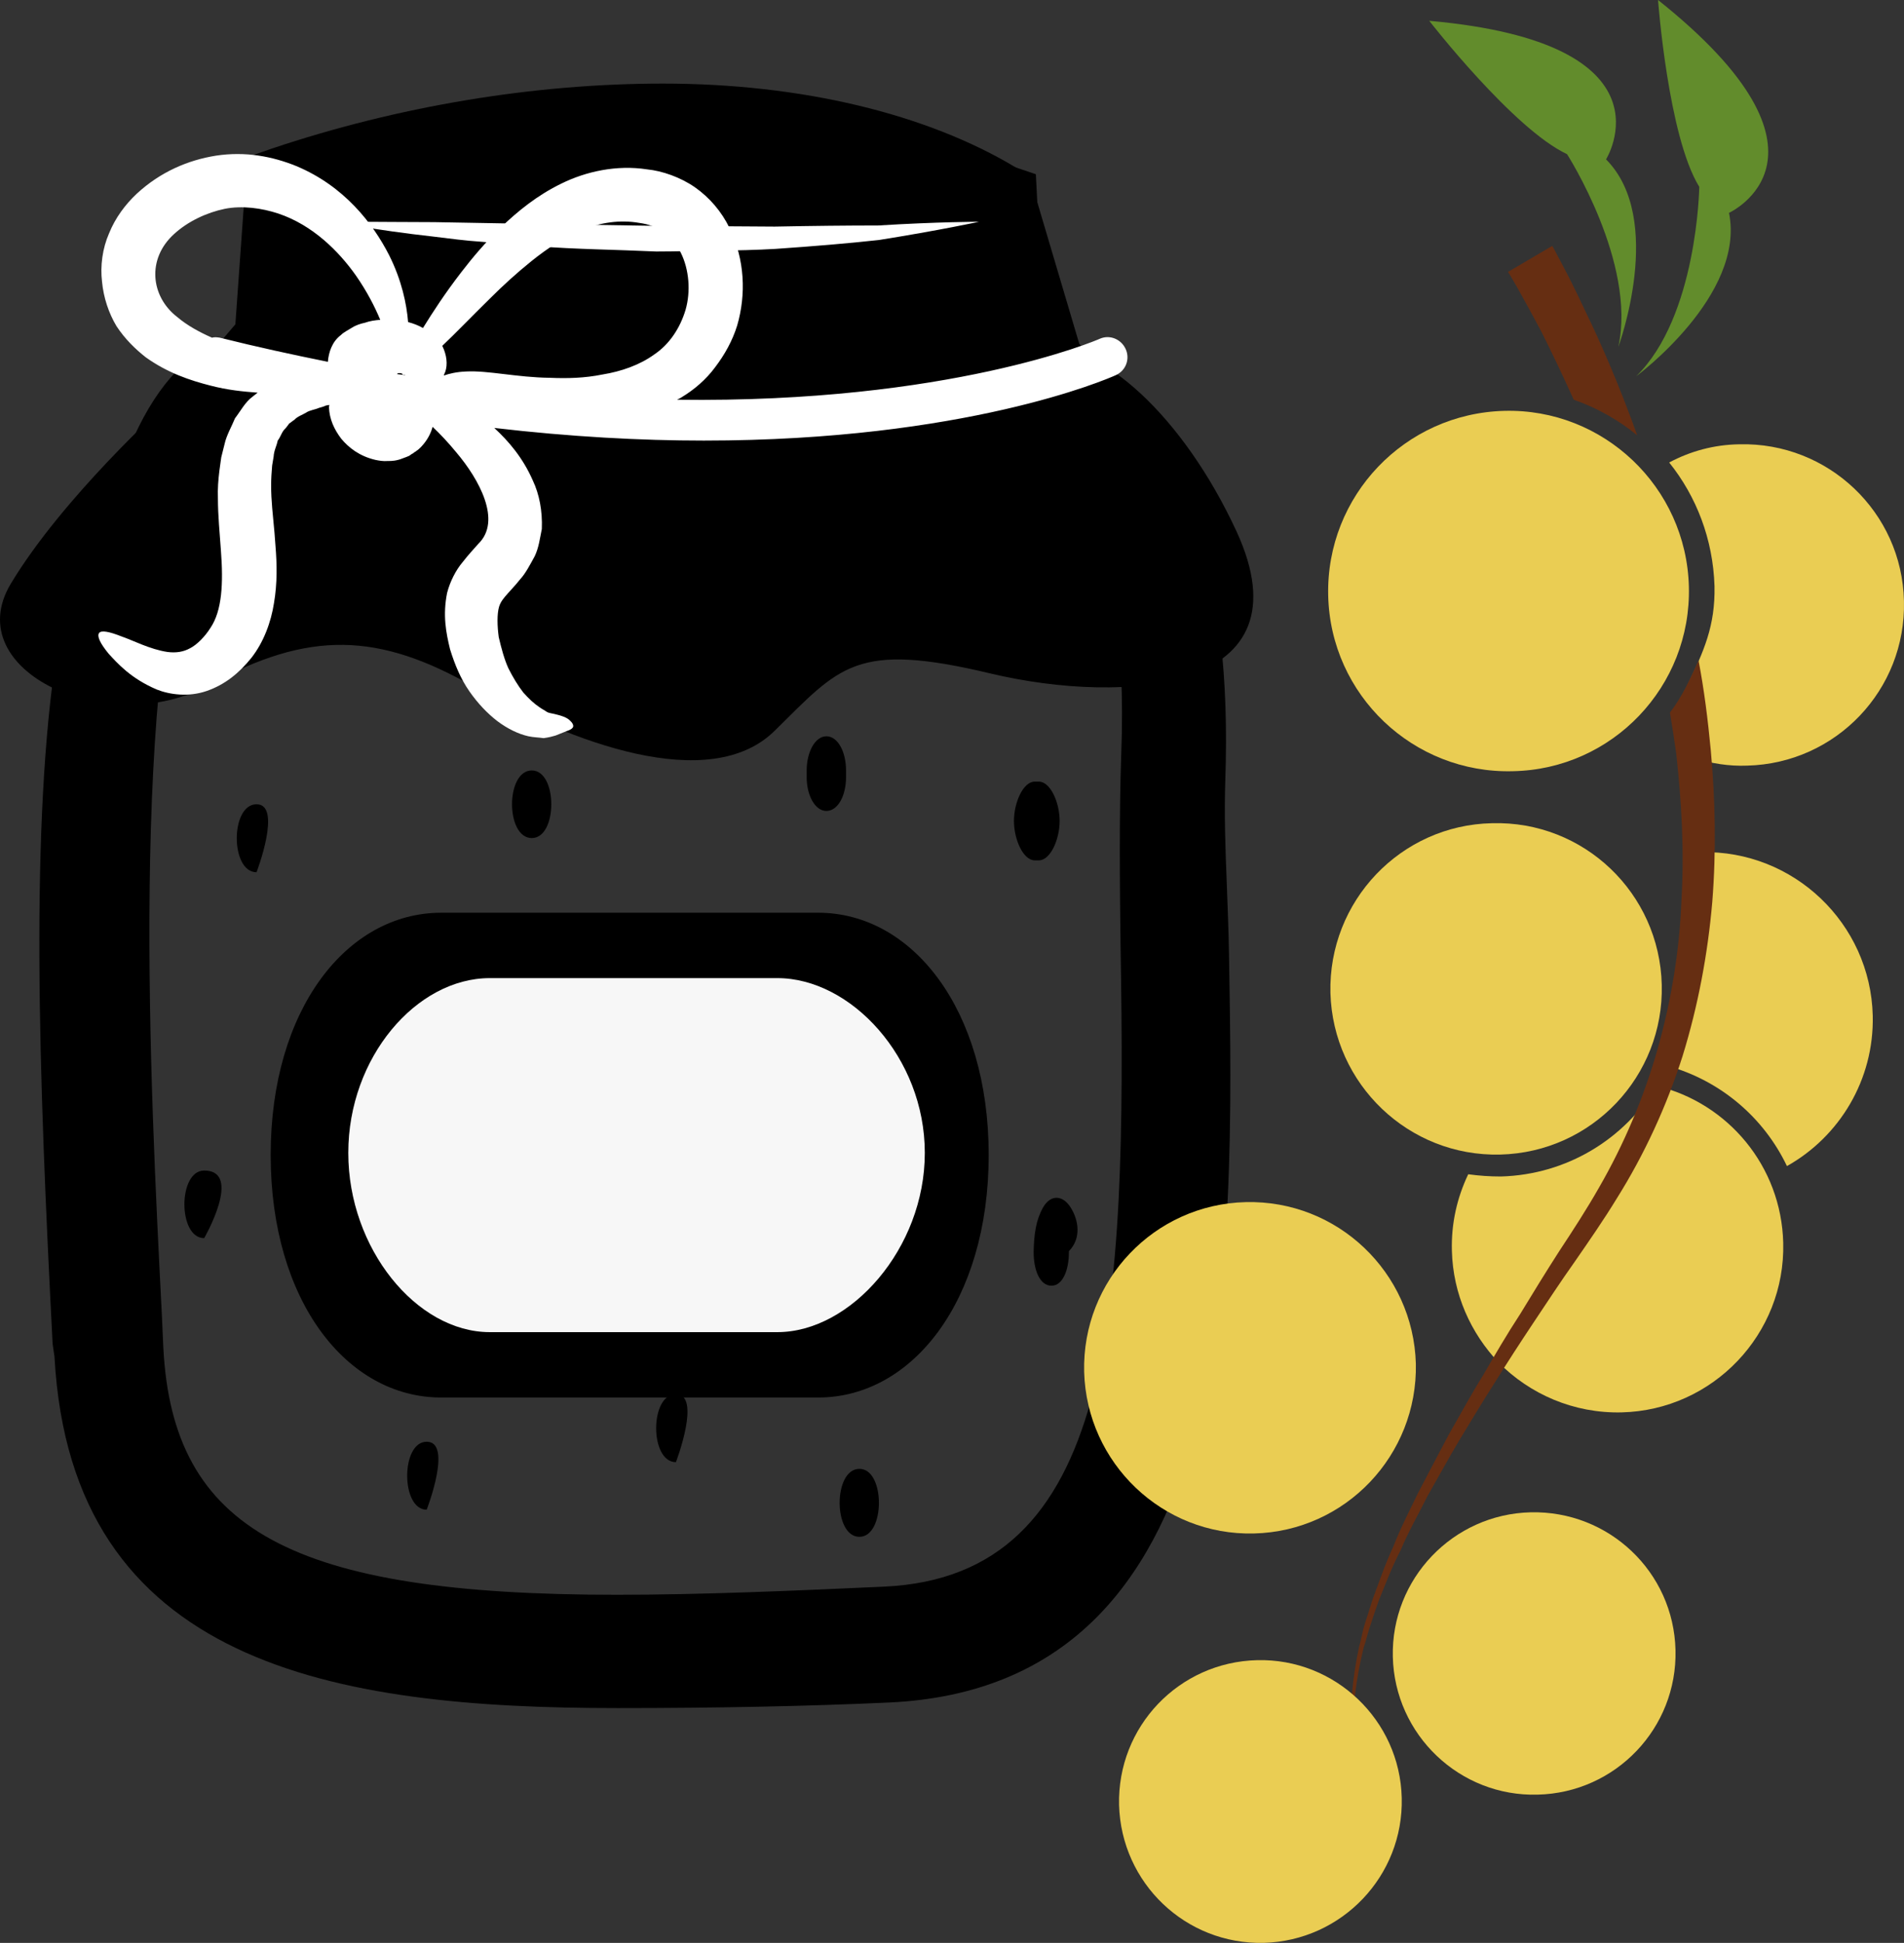
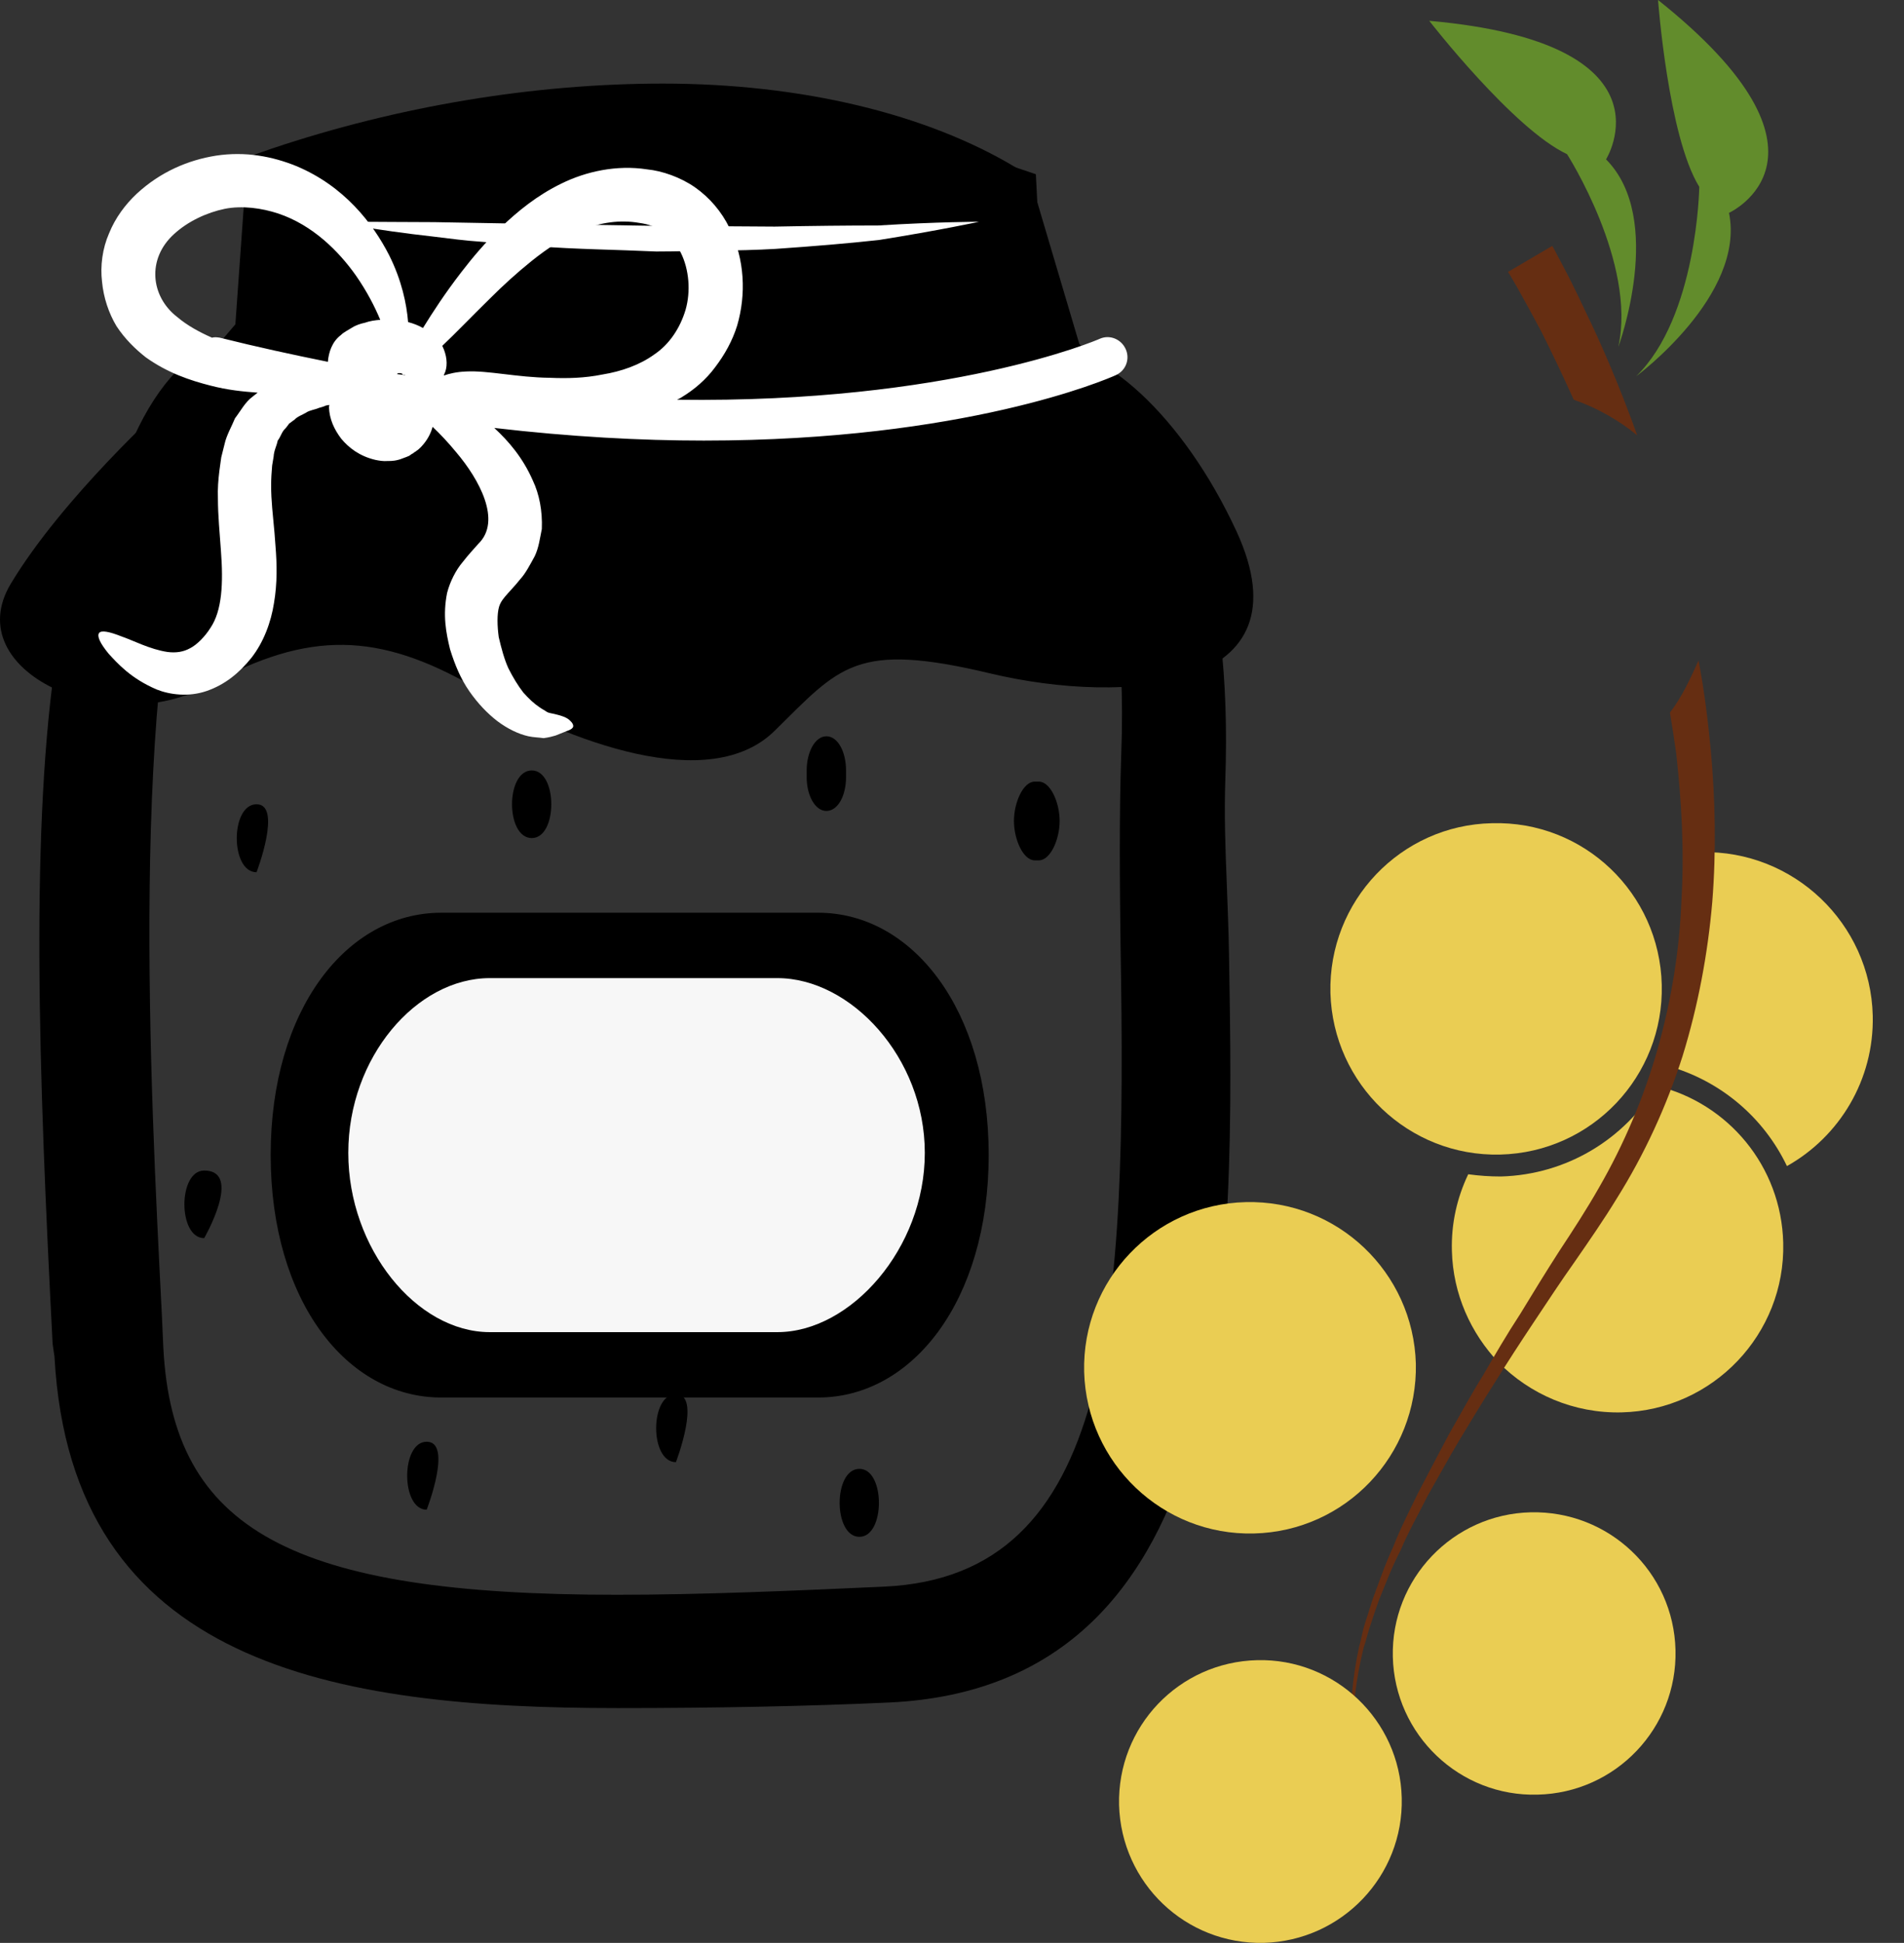
<svg xmlns="http://www.w3.org/2000/svg" id="svg67" viewBox="0 0 5125.814 5230.11" style="clip-rule:evenodd;fill-rule:evenodd;image-rendering:optimizeQuality;shape-rendering:geometricPrecision;text-rendering:geometricPrecision" version="1.1" height="52.301mm" width="51.258mm" xml:space="preserve">
  <rect x="0" y="0" width="5125.814" height="5230.11" fill="#333333" stroke="none" />
  <defs id="defs4">
    <style id="style2" type="text/css">
   
    .fil0 {fill:black;fill-rule:nonzero}
    .fil5 {fill:#628C2C;fill-rule:nonzero}
    .fil4 {fill:#662E12;fill-rule:nonzero}
    .fil3 {fill:#EACD53;fill-rule:nonzero}
    .fil2 {fill:#F7F7F7;fill-rule:nonzero}
    .fil1 {fill:white;fill-rule:nonzero}
   
  </style>
  </defs>
  <g transform="translate(-7834.325,-12019)" id="Vrstva_x0020_1">
    <g id="_642017368">
      <path style="fill:#000000;fill-rule:nonzero" id="path7" d="m 9619,12350 c -334,0 -686,57 -1019,170 l -34,493 -36,4 c -493,51 -407,1736 -366,2545 l 5,89 c 32,639 531,767 1326,767 228,0 484,-11 726,-22 766,-36 751,-990 736,-1832 -3,-185 -4,-360 2,-516 31,-823 -310,-1040 -313,-1042 l -2,-12 -127,-432 c -70,-42 -358,-212 -898,-212 z m -1533,3310 -4,-29 c -63,-1218 -97,-2425 394,-2460 h 2203 c 94,0 377,172 348,945 -6,154 7,291 10,475 14,838 32,1866 -814,1905 -242,11 -499,15 -728,15 -820,0 -1373,-147 -1409,-851 z" class="fil0" />
      <path style="fill:#000000;fill-rule:nonzero" id="path9" d="m 8668,13065 h 1881 l -8,-46 -114,-386 c -208,-114 -492,-177 -808,-177 -304,0 -620,49 -918,142 z m -300,267 c -187,502 -129,1620 -98,2225 l 4,89 c 25,492 345,666 1221,666 228,0 481,-11 721,-22 617,-29 652,-733 635,-1724 -2,-163 -4,-352 2,-522 11,-292 -25,-534 -106,-721 -34,-35 -62,-46 -70,-47 H 8480 c -43,4 -79,22 -112,56 z m 1127,3285 c -760,0 -1469,-115 -1514,-946 l -5,-34 c -38,-735 -61,-1399 12,-1868 l -38,43 54,-135 c 38,-196 96,-352 180,-457 63,-150 146,-246 249,-287 l 35,-41 32,-450 66,-23 c 340,-114 704,-175 1053,-175 372,0 710,81 952,227 l 35,22 134,452 c 45,39 120,119 187,262 59,71 122,183 163,357 l 19,92 12,91 c 12,107 17,230 12,373 -3,92 0,178 4,278 2,60 5,122 6,191 14,831 34,1969 -915,2013 -218,10 -465,15 -733,15 z" class="fil0" />
      <path style="fill:#000000;fill-rule:nonzero" id="path11" d="m 11163,13449 c -145,-313 -368,-509 -516,-491 l -24,-470 c -1213,-421 -2086,25 -2086,25 l -8,432 -244,158 c 0,0 -281,253 -422,488 -140,235 264,420 534,272 269,-148 457,-142 715,6 257,148 633,290 808,117 176,-173 217,-241 581,-154 363,86 861,49 662,-383 z" class="fil0" />
      <path style="fill:#ffffff;fill-rule:nonzero" id="path13" d="m 8732,12616 c 0,0 27,0 75,0 48,0 116,1 197,1 163,3 380,7 598,10 54,0 108,1 162,1 53,0 106,1 156,1 102,-2 197,-3 278,-3 163,-10 272,-10 272,-10 0,0 -106,23 -269,49 -81,9 -177,17 -279,24 -51,3 -104,4 -158,5 -54,0 -108,2 -163,2 -109,-5 -218,-6 -320,-14 -51,-3 -101,-8 -148,-12 -46,-3 -90,-9 -131,-14 -81,-9 -149,-19 -196,-27 -47,-8 -74,-13 -74,-13 z" class="fil1" />
      <path style="fill:#ffffff;fill-rule:nonzero" id="path15" d="m 8426,12928 c -7,-1 -14,-2 -21,0 -34,-15 -67,-33 -94,-56 -71,-55 -82,-156 -8,-223 37,-34 88,-58 137,-68 46,-9 99,-2 144,13 92,31 162,101 208,166 30,43 51,84 66,120 -14,1 -28,3 -42,8 -10,2 -23,6 -34,13 -11,7 -22,12 -30,20 -24,18 -33,47 -35,72 -94,-19 -191,-40 -291,-65 z m 477,98 c 1,-1 1,-1 2,-2 3,-1 8,-1 12,1 1,0 0,2 1,2 1,1 4,1 6,1 1,0 1,1 2,1 -8,-1 -15,-2 -23,-3 z m 126,4 c 1,-4 3,-7 4,-10 7,-20 4,-46 -8,-70 36,-34 78,-78 129,-128 33,-33 70,-67 111,-100 41,-33 87,-64 136,-84 50,-20 102,-28 154,-19 53,7 87,34 112,80 23,46 27,105 13,154 -15,50 -44,93 -84,120 -40,29 -90,46 -139,54 -49,10 -96,11 -143,9 -87,-1 -166,-20 -224,-17 -27,1 -47,6 -61,11 z m -902,749 c 24,26 59,66 129,96 35,14 86,21 135,4 49,-17 87,-48 120,-89 33,-42 53,-96 61,-148 9,-53 8,-104 4,-153 -3,-49 -9,-93 -11,-133 -1,-21 -1,-39 0,-57 1,-9 1,-18 2,-27 1,-8 3,-16 4,-24 1,-17 8,-28 11,-43 8,-10 11,-24 20,-32 4,-4 7,-9 11,-14 5,-3 9,-7 14,-10 8,-9 21,-13 31,-19 10,-7 24,-8 35,-13 5,-1 10,-3 16,-5 0,-1 6,-2 12,-3 0,2 -1,4 -1,6 1,32 14,60 33,85 20,24 49,47 92,57 10,2 21,4 33,3 6,0 12,0 18,-1 7,-1 15,-3 22,-6 6,-2 16,-6 18,-7 l 7,-5 4,-2 1,-1 1,-1 5,-3 v 0 0 l 1,-1 c 5,-3 9,-7 13,-11 17,-18 26,-36 31,-54 20,19 41,41 64,69 61,72 123,184 59,246 -12,14 -25,27 -42,49 -18,21 -34,52 -42,83 -12,60 -3,107 8,152 13,42 29,80 52,113 23,33 48,59 75,80 28,21 57,35 84,41 14,3 27,3 41,5 15,-2 25,-5 32,-7 12,-5 22,-9 30,-12 6,-2 13,-5 16,-9 3,-4 2,-11 -7,-19 -8,-9 -25,-14 -42,-18 -9,-2 -17,-3 -21,-6 -4,-3 -12,-7 -19,-12 -15,-10 -29,-23 -44,-40 -14,-18 -28,-41 -40,-65 -11,-24 -19,-54 -26,-84 -4,-29 -5,-62 1,-82 3,-9 6,-15 16,-27 9,-11 26,-28 41,-47 14,-15 27,-40 39,-62 11,-23 14,-49 19,-73 2,-49 -7,-94 -24,-130 -27,-62 -66,-107 -104,-142 206,24 395,34 564,34 703,0 1085,-165 1109,-176 27,-12 39,-43 27,-70 -12,-27 -43,-40 -70,-28 -6,3 -405,174 -1138,164 5,-3 9,-4 13,-7 33,-20 65,-47 90,-81 25,-33 46,-70 59,-112 24,-83 21,-177 -21,-263 -21,-43 -53,-81 -93,-109 -39,-27 -88,-44 -128,-48 -83,-13 -166,6 -231,38 -66,32 -118,75 -161,116 -44,42 -79,84 -109,123 -44,57 -77,108 -103,150 -12,-7 -25,-12 -40,-16 -4,-49 -17,-112 -51,-180 -44,-86 -121,-186 -250,-240 -64,-26 -137,-40 -216,-28 -76,12 -150,44 -213,102 -31,29 -58,65 -75,107 -18,41 -24,88 -19,130 4,43 18,85 39,120 23,35 51,62 79,84 59,42 119,62 174,76 46,12 87,16 127,19 -5,4 -9,7 -14,11 -20,15 -31,37 -47,58 -9,22 -23,46 -28,69 -3,12 -6,24 -9,36 -2,12 -3,24 -5,36 -3,24 -5,50 -4,74 0,48 5,95 8,140 7,90 3,163 -28,209 -15,24 -37,46 -55,55 -18,10 -38,13 -61,10 -47,-7 -92,-31 -124,-42 -33,-13 -54,-17 -60,-9 -6,9 3,28 26,56 z" class="fil1" />
      <path style="fill:#000000;fill-rule:nonzero" id="path17" d="m 8525,14184 c -71,0 -71,183 0,183 0,0 70,-183 0,-183 z" class="fil0" />
      <path style="fill:#000000;fill-rule:nonzero" id="path19" d="m 8384,15170 c -71,0 -71,182 0,182 0,0 105,-182 0,-182 z" class="fil0" />
      <path style="fill:#000000;fill-rule:nonzero" id="path21" d="m 8983,15900 c -70,0 -70,183 0,183 0,0 71,-183 0,-183 z" class="fil0" />
      <path style="fill:#000000;fill-rule:nonzero" id="path23" d="m 9266,14093 c -71,0 -71,182 0,182 70,0 70,-182 0,-182 z" class="fil0" />
      <path style="fill:#000000;fill-rule:nonzero" id="path25" d="m 10631,14335 c 31,0 56,-56 56,-106 0,-50 -25,-106 -56,-106 h -11 c -31,0 -56,56 -56,106 0,50 25,106 56,106 z" class="fil0" />
-       <path style="fill:#000000;fill-rule:nonzero" id="path27" d="m 10717,15270 c -21,-34 -54,-37 -75,0 -19,34 -24,72 -25,119 0,50 17,91 48,91 30,0 47,-41 47,-91 v -2 c 35,-36 25,-85 5,-117 z" class="fil0" />
      <path style="fill:#000000;fill-rule:nonzero" id="path29" d="m 10148,15973 c -71,0 -71,183 0,183 70,0 70,-183 0,-183 z" class="fil0" />
      <path style="fill:#000000;fill-rule:nonzero" id="path31" d="m 10112,14111 v -18 c 0,-50 -22,-92 -53,-92 -30,0 -53,42 -53,92 v 18 c 0,50 23,91 53,91 31,0 53,-41 53,-91 z" class="fil0" />
      <path style="fill:#000000;fill-rule:nonzero" id="path33" d="m 9654,15772 c -71,0 -71,183 0,183 0,0 70,-183 0,-183 z" class="fil0" />
      <path style="fill:#000000;fill-rule:nonzero" id="path35" d="m 8563,15128 c 0,393 205,653 459,653 h 1015 c 253,0 459,-260 459,-653 0,-392 -206,-652 -459,-652 H 9022 c -254,0 -459,260 -459,652 z" class="fil0" />
      <path style="fill:#f7f7f7;fill-rule:nonzero" id="path37" d="m 10324,15122 c 0,-256 -199,-470 -397,-470 h -774 c -198,0 -381,214 -381,470 v 1 c 0,256 183,482 381,482 h 774 c 198,0 397,-226 397,-482 z" class="fil2" />
    </g>
  </g>
  <g transform="translate(-7834.325,-12019)" id="Vrstva_x0020_1_0">
    <path style="fill:#eacd53;fill-rule:nonzero" id="path42" d="m 12635,15365 c -5,-207 -149,-377 -341,-423 -86,142 -240,239 -419,244 -30,0 -59,-2 -88,-6 -30,63 -46,132 -44,206 3,117 51,222 126,301 84,85 202,137 331,134 246,-6 441,-211 435,-456 z" class="fil3" />
    <path style="fill:#eacd53;fill-rule:nonzero" id="path44" d="m 12645,15158 c 141,-79 235,-232 231,-405 -6,-248 -213,-446 -462,-440 0,0 -36,202 -33,323 1,79 -28,185 -58,252 144,40 260,140 322,270 z" class="fil3" />
-     <path style="fill:#eacd53;fill-rule:nonzero" id="path46" d="m 12450,13597 c 2,107 -28,174 -76,273 -22,44 -19,177 21,190 46,14 94,22 143,20 239,-6 428,-204 422,-443 -5,-239 -204,-428 -443,-422 -69,1 -133,19 -189,49 73,91 118,206 122,333 z" class="fil3" />
-     <path style="fill:#eacd53;fill-rule:nonzero" id="path48" d="m 11907,14095 c -268,7 -491,-205 -497,-473 -6,-268 206,-490 474,-497 267,-7 490,205 497,473 7,269 -206,492 -474,497 z" class="fil3" />
    <path style="fill:#662e12;fill-rule:nonzero" id="path50" d="m 11484,16812 c -3,-32 -7,-80 -8,-140 1,-61 9,-134 29,-216 7,-20 11,-41 19,-63 7,-21 14,-43 22,-65 18,-44 35,-90 59,-136 20,-48 47,-95 72,-145 28,-49 55,-99 86,-151 31,-51 62,-103 96,-156 33,-53 68,-107 104,-161 36,-54 72,-109 111,-164 38,-55 77,-111 113,-170 74,-118 134,-248 177,-383 42,-136 68,-276 80,-415 11,-139 8,-276 -4,-408 -8,-84 -18,-164 -33,-242 -21,46 -44,98 -77,140 6,37 12,74 17,111 14,127 22,260 14,394 -5,134 -27,269 -64,400 -37,131 -91,258 -158,374 -33,58 -70,115 -107,171 -36,56 -71,113 -105,169 -36,55 -68,110 -100,165 -33,53 -62,107 -92,159 -28,53 -55,104 -81,154 -25,51 -50,100 -69,149 -22,47 -38,95 -55,140 -7,22 -14,45 -21,66 -7,22 -10,43 -16,64 -18,83 -23,158 -23,219 3,61 8,108 12,140 6,33 8,50 8,50 0,0 -2,-17 -6,-50 z" class="fil4" />
    <path style="fill:#662e12;fill-rule:nonzero" id="path52" d="m 12242,13191 c -49,-137 -99,-251 -140,-335 -26,-56 -48,-99 -64,-129 -8,-15 -14,-26 -18,-34 -4,-8 -7,-12 -7,-12 l -119,70 c 0,0 3,4 7,11 4,7 10,17 18,31 15,27 38,68 66,121 25,50 54,110 86,181 63,22 121,55 171,96 z" class="fil4" />
    <path style="fill:#eacd53;fill-rule:nonzero" id="path54" d="m 11873,15127 c -246,6 -450,-189 -457,-435 -6,-247 189,-452 435,-457 247,-7 451,188 457,435 6,246 -188,451 -435,457 z" class="fil3" />
    <path style="fill:#eacd53;fill-rule:nonzero" id="path56" d="m 11210,16147 c -246,6 -450,-189 -457,-435 -6,-247 189,-451 435,-457 247,-6 451,189 458,435 5,246 -189,451 -436,457 z" class="fil3" />
    <path style="fill:#eacd53;fill-rule:nonzero" id="path58" d="m 11237,17249 c -211,5 -384,-161 -390,-371 -5,-211 161,-385 372,-390 209,-5 384,161 389,371 5,210 -161,384 -371,390 z" class="fil3" />
    <path style="fill:#eacd53;fill-rule:nonzero" id="path60" d="m 11974,16850 c -210,6 -385,-161 -390,-371 -5,-210 162,-384 371,-389 210,-5 385,160 390,371 5,210 -161,384 -371,389 z" class="fil3" />
    <path style="fill:#628c2c;fill-rule:nonzero" id="path62" d="m 12239,13032 c 0,0 295,-218 250,-440 0,0 336,-153 -191,-573 0,0 27,367 111,503 0,0 -5,349 -170,510 z" class="fil5" />
    <path style="fill:#628c2c;fill-rule:nonzero" id="path64" d="m 12191,12953 c 0,0 127,-344 -33,-505 0,0 196,-313 -476,-373 0,0 226,291 371,359 0,0 188,293 138,519 z" class="fil5" />
  </g>
</svg>